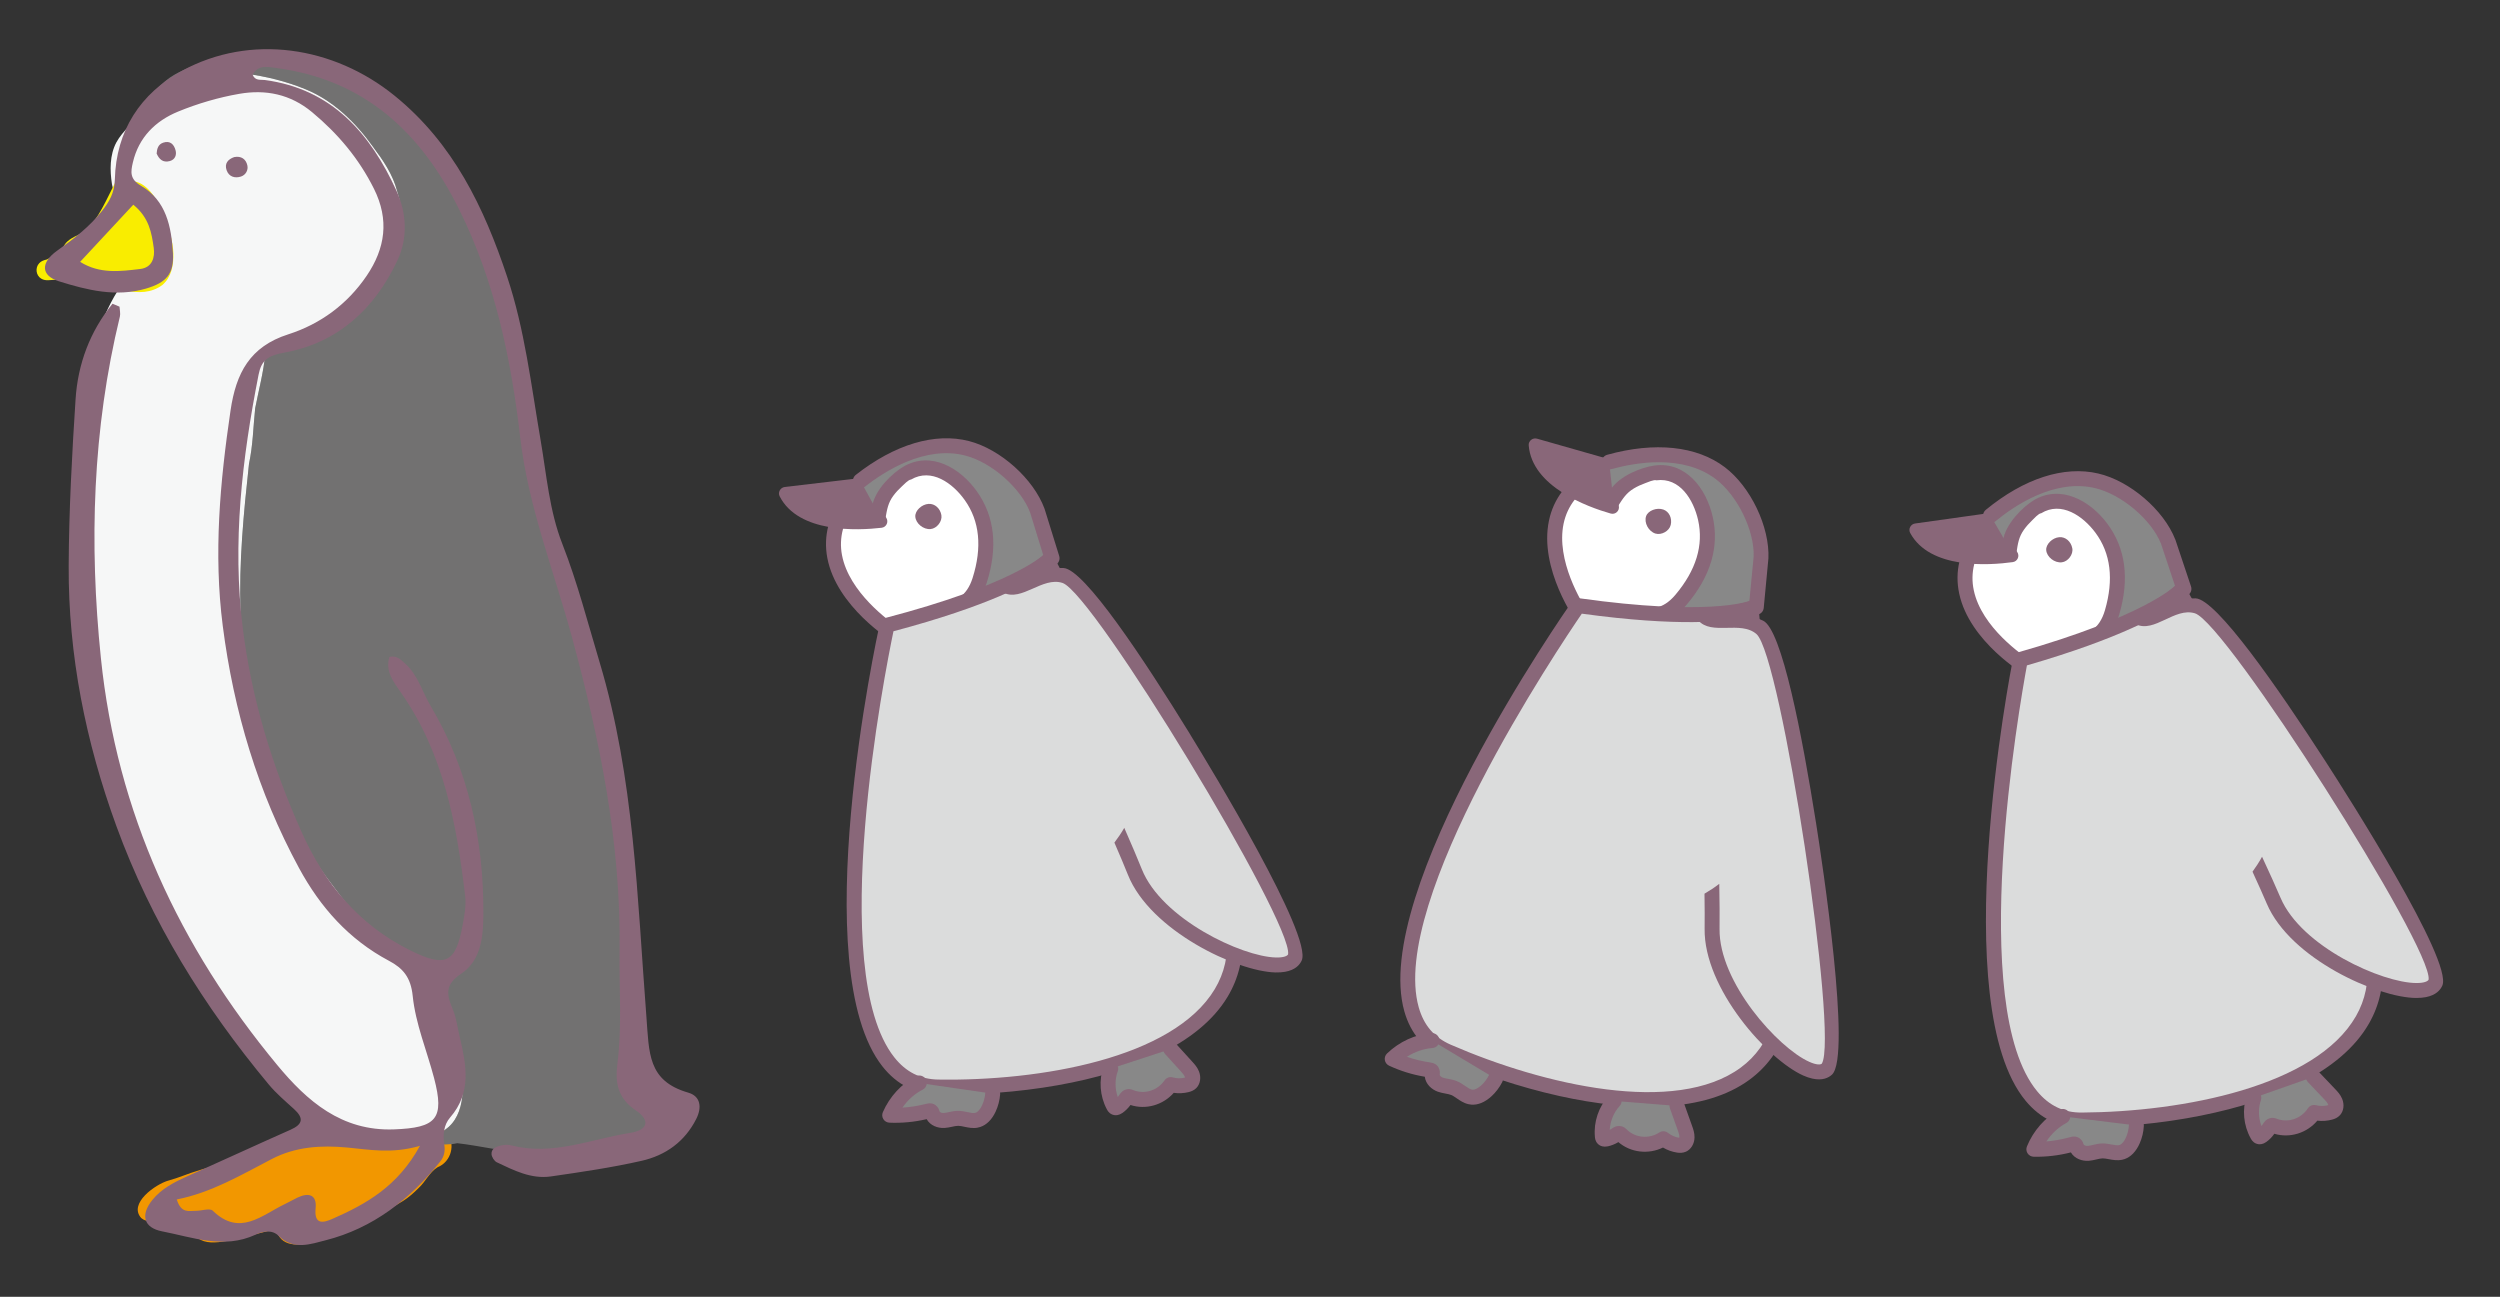
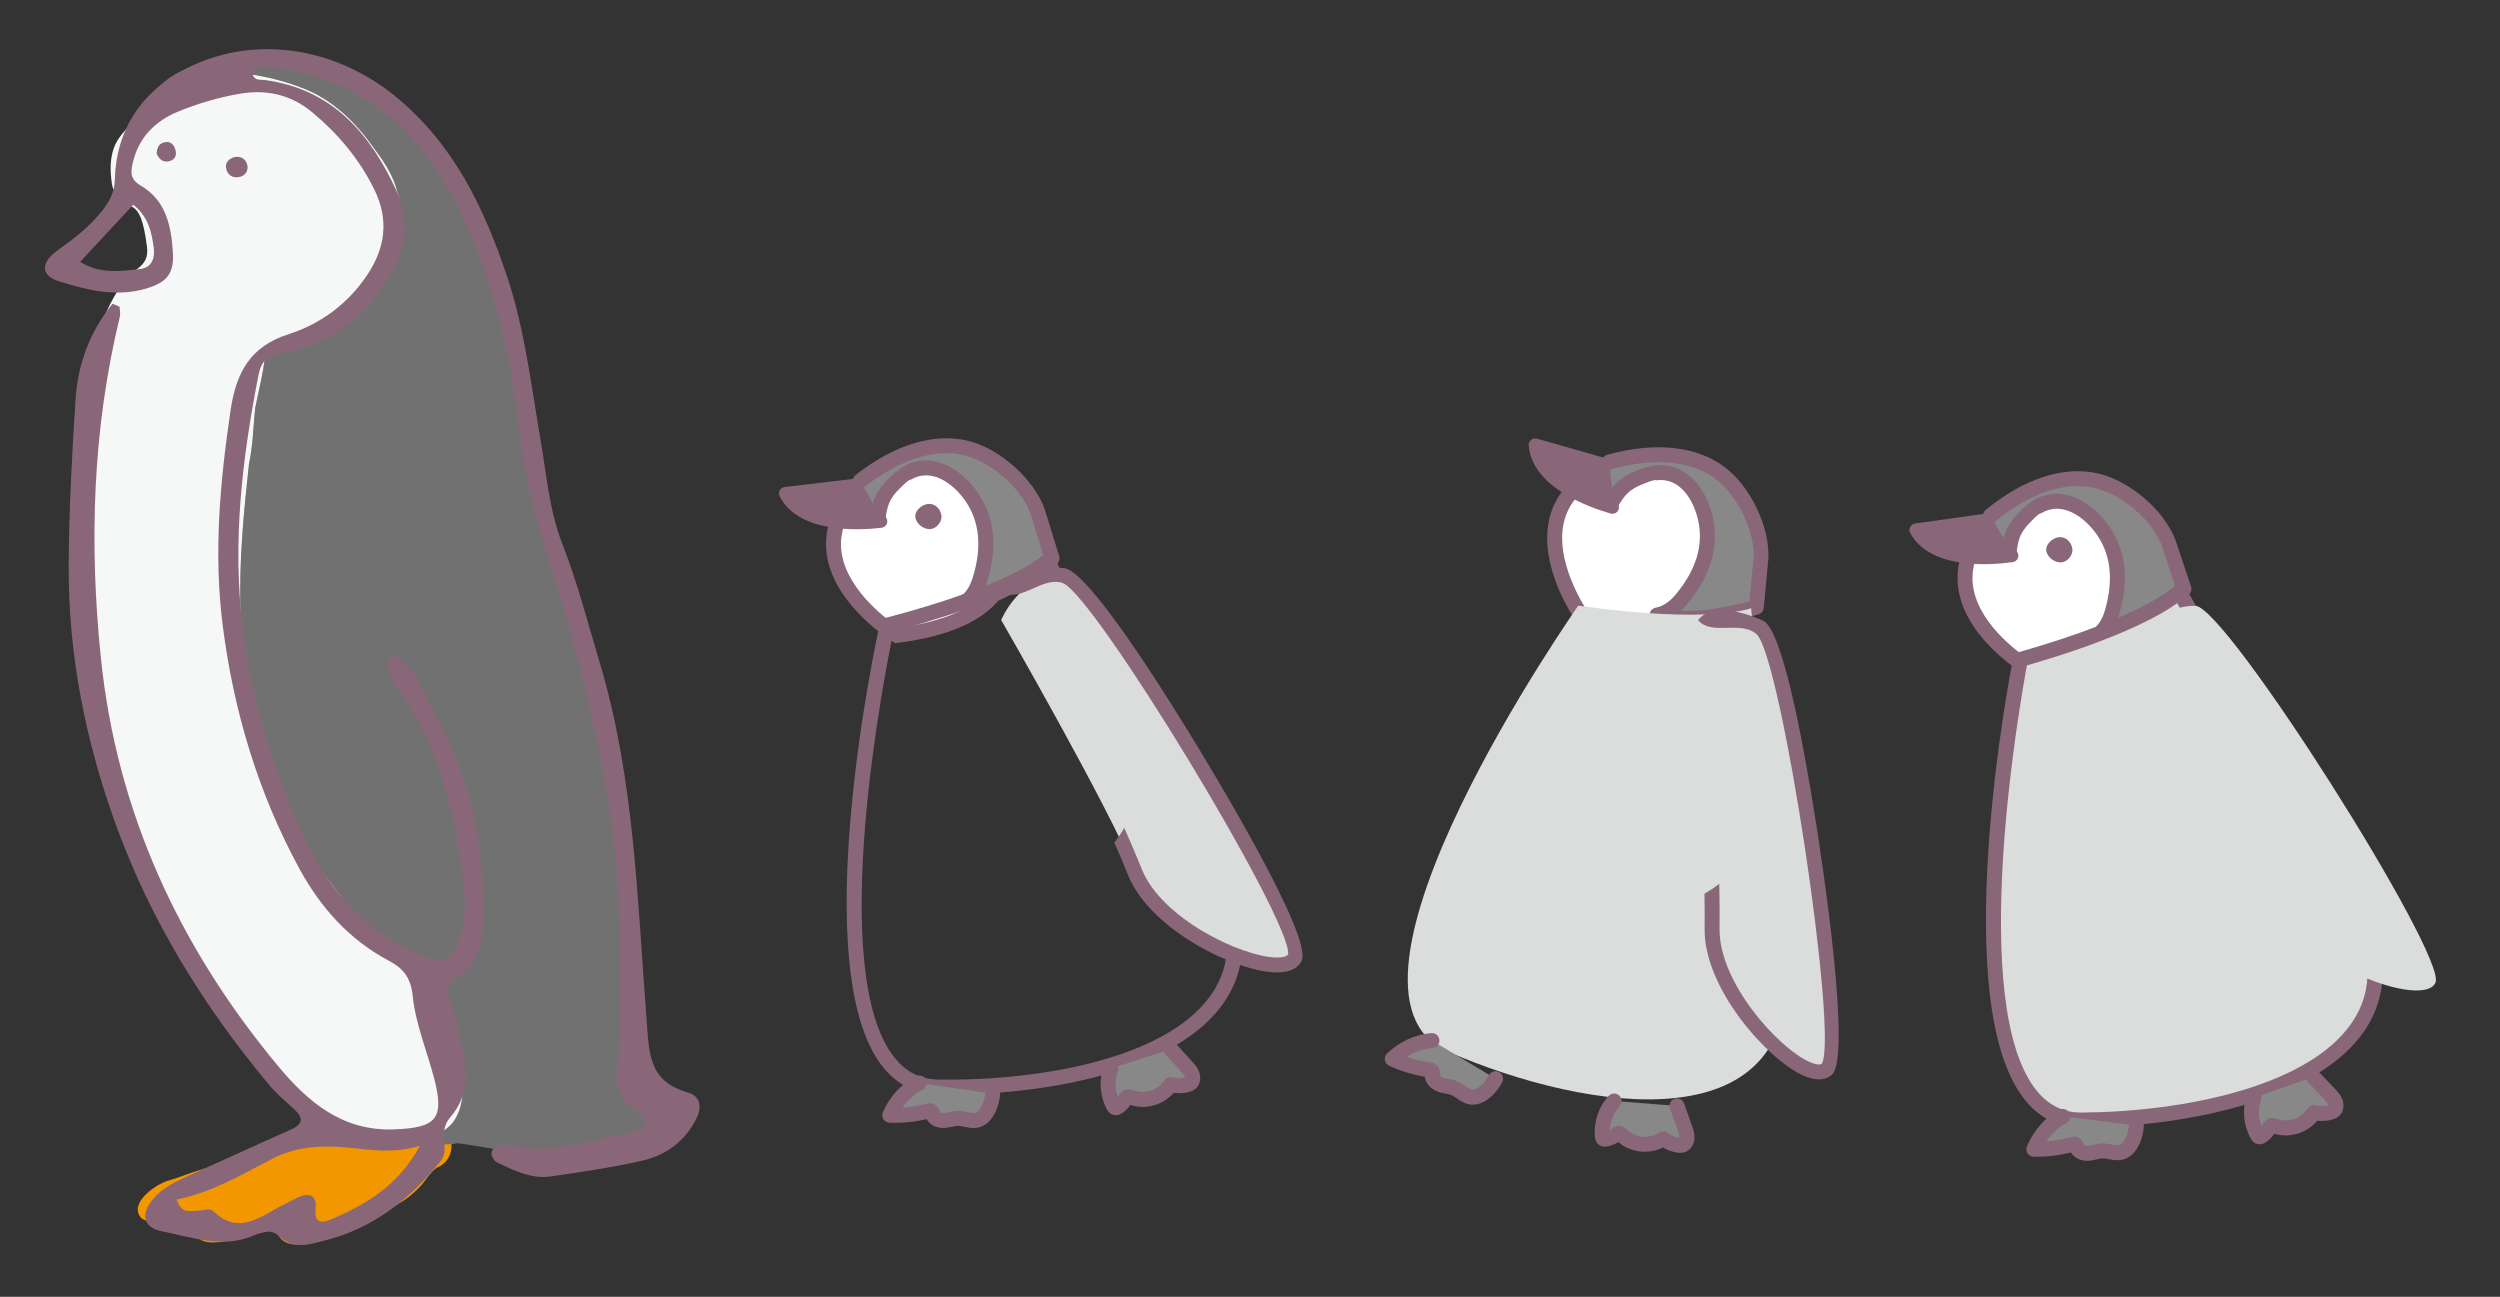
<svg xmlns="http://www.w3.org/2000/svg" id="_レイヤー_1" viewBox="0 0 122.146 63.361">
  <rect x="0" y="0" width="122.146" height="63.361" fill="#333333" stroke="none" />
  <defs>
    <style>.cls-1{fill:#f6f7f7;}.cls-2{fill:#f9ed00;}.cls-3{fill:#f29700;}.cls-4{fill:#fff;}.cls-5{fill:#dbdcdc;}.cls-6{fill:#727171;}.cls-7{fill:#888;}.cls-8{fill:#896779;}</style>
  </defs>
  <g>
    <path class="cls-4" d="M43.637,30.852s-4.812-2.875-2.119-6.457c2.693-3.582,6.063-1.23,6.063-1.23,0,0,5.304,6.496-3.945,7.687Z" />
    <path class="cls-8" d="M44.643,31.291c-.249,.044-.506,.084-.774,.117l-.127,.017-.11-.067c-.112-.069-2.76-1.719-3.21-4.095-.203-1.068,.068-2.107,.805-3.088,2.87-3.819,6.527-1.334,6.564-1.309l.074,.068c.1,.122,2.444,3.02,1.46,5.497-.574,1.449-2.149,2.409-4.682,2.86Zm-.734-.625c2.63-.358,4.219-1.2,4.736-2.503,.77-1.936-1.048-4.382-1.314-4.725-.393-.253-3.205-1.904-5.52,1.177-.608,.808-.834,1.653-.672,2.509,.343,1.813,2.293,3.222,2.77,3.543Z" />
    <path class="cls-8" d="M43.073,25.786c-1.172,.137-4.055,.271-4.98-1.536-.1-.195,.033-.431,.251-.457l3.48-.41c.119-.014,.236,.04,.302,.14l1.174,1.772c.131,.198,.009,.464-.226,.491Z" />
    <g>
      <path class="cls-7" d="M43.138,25.492c-.619-.728,.459-1.949,1.187-2.376,1.184-.694,2.416,.13,3.112,1.111,.881,1.241,.88,2.705,.43,4.125-.146,.461-.393,.882-.793,1.141,1.579-.251,3.084-1.252,4.328-2.216,0,0-.711-2.295-.711-2.296-.507-1.384-2.036-2.716-3.438-3.077-1.825-.47-3.735,.422-5.216,1.586" />
      <path class="cls-8" d="M51.034,24.856c-.533-1.458-2.154-2.91-3.69-3.306-1.663-.429-3.63,.159-5.533,1.653-.158,.125-.186,.354-.062,.513s.355,.185,.513,.062c.996-.783,2.957-2.02,4.9-1.52,1.305,.336,2.734,1.614,3.169,2.787q.004,.022,.647,2.097c-.831,.63-1.838,1.315-2.914,1.71,.057-.122,.107-.252,.15-.39,.548-1.73,.386-3.226-.48-4.448-.829-1.167-2.263-1.995-3.595-1.214-.516,.303-1.388,1.1-1.532,1.953-.042,.25-.017,.509,.096,.738,.035,.071,.123,.267,.215,.258,.046-.004,.222-.269,.274-.313,.019-.016,.038-.031,.051-.052,.012-.021,.017-.045,.021-.069,.074-.42,.125-.747,.383-1.095,.121-.163,.259-.313,.409-.449,.087-.079,.33-.341,.454-.341,.998-.583,2.04,.177,2.629,1.007,.727,1.024,.855,2.303,.38,3.803-.14,.442-.357,.759-.643,.944-.145,.094-.205,.276-.143,.437,.062,.161,.228,.257,.399,.231,.033-.005,.066-.011,.099-.017,1.679-.299,3.227-1.367,4.395-2.27,.12-.094,.17-.252,.125-.398l-.717-2.312Z" />
    </g>
    <g>
-       <path class="cls-5" d="M43.343,30.549s-4.938,22.449,2.499,22.564c7.438,.115,17.958-2.437,13.371-10.779s-8.027-14.92-8.027-14.92c0,0-1.479,1.474-7.843,3.136Z" />
      <path class="cls-8" d="M51.697,53.02c-1.974,.351-4.022,.486-5.86,.457-1.099-.017-2.012-.476-2.716-1.366-3.788-4.786-.287-20.956-.136-21.642l.048-.219,.216-.056c6.129-1.6,7.666-3.029,7.68-3.044l.352-.338,.228,.43c.035,.066,3.492,6.671,8.024,14.914,1.389,2.526,1.538,4.731,.441,6.552-1.411,2.345-4.724,3.679-8.278,4.311Zm-8.044-22.176c-.409,1.963-3.307,16.583,.041,20.815,.568,.719,1.273,1.074,2.153,1.087,4.959,.078,11.466-1.032,13.502-4.414,.952-1.582,.799-3.542-.456-5.824-3.912-7.116-7.024-13.012-7.829-14.542-.752,.519-2.774,1.648-7.411,2.877Z" />
    </g>
    <g>
      <path class="cls-5" d="M51.946,28.118c1.506,.061,11.915,17.358,11.322,18.66s-6.563-1.033-7.817-4.174c-1.255-3.142-6.536-12.312-6.536-12.312,0,0,.934-2.259,3.031-2.174Z" />
      <path class="cls-8" d="M58.154,35.887c-2.269-3.688-5.185-8.093-6.194-8.134-.891-.036-2.67,.116-2.94,1.202,.9,.458,1.913-.797,2.894-.473,1.515,.501,11.264,16.583,11.02,18.145-.034,.077-.212,.165-.599,.154-1.667-.04-5.579-1.888-6.547-4.312-.202-.506-.502-1.21-.858-2.022-.143,.252-.307,.49-.482,.722,.27,.623,.498,1.162,.661,1.572,1.089,2.729,5.327,4.727,7.208,4.771,.18,.004,.337-.008,.473-.032,.49-.087,.71-.333,.809-.55,.545-1.197-4.442-9.409-5.447-11.042Z" />
    </g>
    <g>
      <path class="cls-7" d="M44.917,52.914c-.626,.316-1.149,.884-1.447,1.573,.624,.027,1.253-.039,1.864-.197,.063-.016,.14-.03,.183,.023,.023,.028,.03,.067,.04,.102,.073,.242,.337,.342,.567,.33s.456-.103,.686-.104c.328-.001,.658,.18,.974,.074,.237-.079,.414-.307,.529-.552,.106-.226,.171-.474,.19-.727" />
      <path class="cls-8" d="M47.761,55.097c-.235,.042-.458-.006-.642-.045-.112-.024-.218-.046-.307-.046-.086,0-.187,.023-.293,.045-.126,.027-.25,.052-.375,.059-.323,.017-.692-.112-.869-.43-.61,.142-1.217,.198-1.822,.172-.12-.006-.23-.069-.293-.171-.064-.102-.073-.229-.026-.339,.33-.762,.92-1.402,1.618-1.754,.183-.093,.4-.018,.49,.161,.091,.18,.019,.4-.161,.49-.384,.194-.728,.501-.99,.878,.386-.024,.77-.086,1.151-.182,.301-.085,.464,.036,.554,.141,.068,.083,.092,.168,.105,.214,.018,.061,.112,.094,.203,.089,.088-.005,.174-.026,.261-.044,.13-.029,.281-.061,.444-.061,.167,0,.322,.033,.46,.062,.161,.034,.304,.064,.398,.031,.108-.035,.225-.17,.314-.36,.087-.184,.141-.392,.156-.598,.015-.201,.188-.351,.392-.337,.201,.015,.352,.19,.337,.392-.022,.294-.099,.589-.223,.854-.182,.385-.439,.642-.745,.743-.047,.016-.092,.027-.138,.035Z" />
    </g>
    <g>
      <path class="cls-7" d="M54.269,52.214c-.21,.572-.161,1.261,.13,1.81,.019,.036,.041,.073,.076,.09,.05,.024,.106-.004,.151-.035,.138-.095,.259-.219,.355-.364,.036-.055,.075-.118,.136-.132,.046-.011,.094,.01,.139,.027,.693,.273,1.513,.012,1.943-.618,.26,.073,.533,.077,.79,.011,.075-.019,.151-.045,.205-.104,.095-.101,.099-.276,.046-.415s-.153-.25-.25-.357c-.264-.291-.528-.581-.793-.872" />
      <path class="cls-8" d="M54.595,54.481c-.116,.021-.211-.006-.281-.039-.145-.068-.214-.201-.24-.252-.34-.641-.396-1.428-.148-2.102,.069-.19,.28-.286,.469-.217,.19,.07,.287,.279,.217,.469-.144,.392-.141,.853,0,1.259,.023-.027,.044-.056,.064-.086,.059-.089,.158-.24,.357-.287,.166-.043,.28,.013,.346,.038,.55,.217,1.182,.012,1.518-.479,.088-.129,.249-.187,.4-.146,.2,.055,.408,.061,.602,.009-.03-.111-.109-.199-.179-.275l-.793-.872c-.136-.149-.125-.38,.024-.516,.147-.136,.38-.127,.516,.024l.793,.872c.102,.112,.241,.264,.321,.47,.112,.289,.064,.602-.12,.798-.121,.129-.268,.178-.381,.208-.237,.059-.487,.073-.733,.038-.524,.597-1.364,.838-2.113,.594-.124,.166-.253,.289-.399,.391-.087,.058-.167,.089-.238,.102Z" />
    </g>
    <path class="cls-8" d="M45.995,25.175c.05,.298-.221,.644-.527,.674-.351,.034-.73-.275-.748-.612-.016-.287,.312-.598,.651-.618,.302-.018,.568,.218,.625,.556Z" />
  </g>
  <g>
    <path class="cls-4" d="M77.268,29.984s-3.335-4.505,.529-6.775,6.07,1.198,6.07,1.198c0,0,2.397,8.037-6.598,5.578Z" />
    <path class="cls-8" d="M78.027,30.776c-.247-.055-.499-.118-.76-.189l-.124-.033-.075-.104c-.077-.107-1.886-2.648-1.388-5.015,.224-1.064,.873-1.919,1.931-2.54,4.119-2.421,6.538,1.28,6.562,1.317l.042,.091c.045,.151,1.094,3.728-.767,5.636-1.087,1.116-2.91,1.397-5.422,.838Zm-.438-.859c2.565,.682,4.356,.515,5.335-.489,1.456-1.49,.719-4.448,.605-4.867-.265-.385-2.226-2.991-5.548-1.038-.872,.512-1.406,1.205-1.585,2.057-.381,1.805,.877,3.856,1.194,4.336Z" />
    <path class="cls-8" d="M78.696,25.091c-1.135-.325-3.847-1.31-4.006-3.333-.017-.218,.197-.385,.407-.325l3.37,.96c.115,.033,.202,.128,.225,.245l.402,2.087c.045,.233-.17,.431-.398,.366Z" />
    <g>
      <path class="cls-7" d="M78.869,24.844c-.291-.91,1.173-1.622,2.009-1.736,1.36-.186,2.18,1.05,2.445,2.223,.336,1.484-.229,2.836-1.19,3.973-.312,.37-.702,.663-1.171,.748,1.554,.376,3.328,.031,4.848-.38,0,0,.227-2.392,.227-2.393,.065-1.472-.835-3.29-1.99-4.163-1.504-1.135-3.61-1.047-5.425-.542" />
      <path class="cls-8" d="M86.402,27.294c.069-1.551-.869-3.515-2.135-4.471-1.37-1.036-3.412-1.25-5.743-.603-.194,.054-.308,.255-.254,.45s.256,.307,.45,.254c1.221-.339,3.507-.727,5.107,.482,1.075,.812,1.902,2.541,1.853,3.792q-.005,.022-.21,2.184c-1.009,.262-2.202,.506-3.347,.458,.099-.09,.195-.191,.289-.302,1.172-1.386,1.598-2.829,1.268-4.29-.317-1.396-1.321-2.712-2.852-2.503-.592,.081-1.704,.482-2.165,1.213-.135,.214-.211,.464-.195,.718,.005,.079,.011,.294,.099,.321,.044,.014,.308-.163,.373-.184,.023-.007,.047-.014,.067-.029,.019-.014,.033-.035,.046-.056,.23-.359,.402-.641,.774-.863,.174-.104,.36-.189,.55-.257,.111-.04,.436-.188,.55-.141,1.145-.155,1.814,.948,2.039,1.941,.277,1.225-.097,2.455-1.112,3.657-.299,.354-.622,.563-.957,.624-.17,.031-.295,.176-.3,.348-.005,.173,.112,.325,.28,.366,.033,.008,.065,.015,.098,.023,1.665,.37,3.505-.02,4.93-.405,.147-.04,.254-.167,.268-.319l.228-2.41Z" />
    </g>
    <g>
      <path class="cls-5" d="M77.112,29.59s-13.195,18.821-6.374,21.789c6.821,2.968,17.514,4.659,16.489-4.805s-1.669-16.86-1.669-16.86c0,0-1.932,.792-8.446-.123Z" />
-       <path class="cls-8" d="M76.179,53.547c-1.957-.435-3.899-1.098-5.585-1.832-1.008-.438-1.674-1.214-1.981-2.305-1.655-5.875,7.797-19.453,8.201-20.029l.129-.183,.221,.032c6.273,.881,8.241,.153,8.26,.145l.454-.177,.045,.484c.007,.074,.657,7.501,1.669,16.853,.31,2.866-.401,4.958-2.113,6.217-2.205,1.622-5.775,1.578-9.299,.795Zm1.106-23.564c-1.133,1.655-9.432,14.034-7.969,19.229,.248,.882,.762,1.481,1.569,1.832,4.547,1.98,10.98,3.459,14.161,1.12,1.488-1.094,2.1-2.962,1.82-5.551-.873-8.073-1.477-14.713-1.632-16.434-.894,.189-3.194,.454-7.948-.196Z" />
    </g>
    <g>
      <path class="cls-5" d="M85.989,30.656c1.366,.636,4.32,20.606,3.272,21.58-1.049,.974-5.661-3.478-5.61-6.861,.051-3.383-1.296-13.879-1.296-13.879,0,0,1.732-1.726,3.634-.84Z" />
      <path class="cls-8" d="M88.73,40.216c-.676-4.277-1.673-9.465-2.588-9.891-.809-.376-2.509-.92-3.176-.022,.655,.769,2.072,0,2.853,.677,1.206,1.045,4.017,19.64,3.192,20.988-.061,.058-.259,.07-.612-.089-1.524-.678-4.423-3.889-4.384-6.499,.008-.545,.002-1.31-.014-2.197-.229,.177-.472,.334-.722,.481,.01,.679,.012,1.264,.006,1.706-.045,2.938,3.099,6.413,4.817,7.177,.165,.073,.314,.123,.449,.152,.485,.108,.784-.034,.958-.196,.964-.895-.48-10.393-.779-12.288Z" />
    </g>
    <g>
      <path class="cls-7" d="M69.962,50.84c-.7,.05-1.401,.374-1.941,.895,.566,.265,1.172,.446,1.796,.535,.065,.009,.14,.026,.16,.091,.011,.034,.002,.073-.002,.11-.026,.251,.179,.446,.396,.523s.46,.08,.673,.168c.304,.125,.538,.419,.87,.443,.249,.018,.5-.124,.7-.306,.185-.168,.34-.372,.455-.598" />
      <path class="cls-8" d="M71.747,53.949c-.233-.052-.42-.181-.575-.288-.094-.065-.183-.126-.265-.161-.08-.032-.181-.05-.287-.071-.126-.023-.251-.049-.369-.09-.305-.109-.595-.37-.637-.731-.617-.104-1.199-.286-1.748-.542-.108-.051-.185-.152-.205-.271-.02-.119,.02-.24,.107-.323,.598-.577,1.388-.94,2.168-.996,.204-.015,.377,.137,.391,.338,.015,.201-.136,.376-.338,.391-.43,.032-.864,.183-1.251,.429,.366,.127,.744,.217,1.132,.275,.31,.038,.415,.211,.457,.344,.031,.103,.021,.19,.015,.238-.007,.063,.067,.13,.153,.16,.083,.03,.17,.043,.258,.06,.131,.023,.283,.052,.434,.115,.154,.063,.285,.154,.401,.234,.136,.094,.256,.176,.355,.181,.113,.009,.273-.07,.429-.212,.151-.137,.28-.307,.374-.492,.091-.179,.309-.251,.491-.16,.18,.091,.252,.311,.16,.491-.133,.263-.318,.506-.535,.703-.316,.286-.652,.424-.973,.4-.049-.004-.095-.011-.141-.021Z" />
    </g>
    <g>
      <path class="cls-7" d="M78.863,53.792c-.414,.447-.634,1.102-.576,1.72,.004,.041,.01,.084,.035,.112,.037,.042,.099,.037,.153,.025,.164-.035,.324-.103,.468-.2,.055-.037,.115-.08,.176-.069,.047,.008,.083,.045,.118,.079,.534,.519,1.392,.593,2.031,.177,.212,.167,.463,.276,.725,.315,.076,.011,.157,.016,.229-.017,.127-.057,.198-.217,.202-.366s-.045-.289-.094-.425c-.132-.37-.264-.74-.396-1.11" />
      <path class="cls-8" d="M78.292,56.01c-.115-.026-.193-.087-.244-.144-.108-.119-.12-.268-.124-.324-.067-.723,.184-1.471,.672-1.997,.137-.149,.369-.156,.516-.02,.148,.138,.157,.368,.02,.516-.284,.306-.458,.733-.484,1.162,.031-.016,.062-.035,.092-.055,.089-.06,.238-.16,.44-.127,.169,.024,.253,.12,.305,.169,.424,.412,1.086,.466,1.585,.141,.131-.085,.302-.077,.425,.019,.163,.128,.353,.213,.553,.24,.015-.114-.024-.225-.06-.323l-.396-1.11c-.068-.19,.031-.399,.221-.467,.189-.069,.399,.029,.467,.221l.396,1.11c.051,.142,.121,.337,.115,.557-.007,.31-.172,.581-.418,.691-.162,.072-.316,.061-.432,.045-.241-.036-.478-.12-.691-.247-.714,.349-1.581,.248-2.179-.265-.178,.105-.345,.17-.519,.207-.102,.02-.188,.018-.259,.002Z" />
    </g>
-     <path class="cls-8" d="M81.628,25.65c-.069,.294-.452,.51-.746,.419-.338-.104-.568-.535-.455-.853,.096-.27,.518-.432,.839-.321,.286,.099,.44,.42,.363,.754Z" />
  </g>
  <g>
    <path class="cls-4" d="M99.017,32.517s-4.874-2.768-2.261-6.409c2.613-3.641,6.035-1.363,6.035-1.363,0,0,5.446,6.378-3.774,7.772Z" />
    <path class="cls-8" d="M100.032,32.934c-.248,.05-.504,.095-.771,.134l-.127,.02-.111-.065c-.114-.067-2.797-1.658-3.3-4.024-.227-1.064,.022-2.108,.737-3.105,2.785-3.881,6.496-1.478,6.534-1.453l.075,.066c.103,.12,2.51,2.965,1.581,5.464-.542,1.461-2.095,2.456-4.617,2.962Zm-.748-.608c2.622-.416,4.191-1.293,4.68-2.607,.727-1.952-1.144-4.358-1.418-4.695-.398-.245-3.246-1.833-5.493,1.298-.59,.821-.798,1.671-.616,2.523,.383,1.805,2.363,3.171,2.848,3.481Z" />
    <path class="cls-8" d="M98.341,27.464c-1.169,.162-4.048,.36-5.013-1.425-.104-.192,.024-.432,.24-.462l3.47-.487c.119-.017,.237,.035,.305,.133l1.213,1.745c.135,.195,.019,.463-.216,.496Z" />
    <g>
      <path class="cls-7" d="M98.4,27.169c-.635-.714,.416-1.958,1.134-2.401,1.168-.72,2.418,.077,3.136,1.042,.908,1.221,.939,2.685,.521,4.114-.136,.464-.374,.891-.768,1.158,1.573-.286,3.055-1.32,4.278-2.311,0,0-.761-2.279-.762-2.279-.537-1.372-2.096-2.67-3.505-3-1.835-.429-3.724,.505-5.18,1.701" />
      <path class="cls-8" d="M106.28,26.358c-.565-1.446-2.218-2.862-3.762-3.223-1.672-.392-3.626,.239-5.495,1.775-.156,.128-.178,.358-.05,.514s.359,.177,.514,.05c.979-.805,2.912-2.085,4.865-1.628,1.312,.307,2.769,1.553,3.23,2.717q.005,.022,.693,2.082c-.817,.649-1.809,1.355-2.875,1.774,.054-.123,.101-.254,.142-.393,.51-1.742,.315-3.234-.578-4.436-.855-1.148-2.306-1.944-3.621-1.134-.509,.314-1.363,1.131-1.488,1.986-.037,.251-.005,.509,.112,.736,.036,.07,.129,.264,.221,.253,.046-.005,.216-.274,.267-.319,.018-.016,.038-.032,.05-.053,.012-.021,.016-.046,.019-.07,.064-.421,.108-.749,.359-1.103,.117-.165,.252-.318,.399-.458,.085-.081,.322-.349,.446-.351,.985-.605,2.043,.132,2.651,.949,.749,1.007,.905,2.284,.464,3.794-.131,.445-.34,.767-.622,.958-.143,.097-.198,.281-.134,.44,.066,.16,.234,.252,.404,.222,.033-.006,.066-.012,.099-.019,1.672-.336,3.197-1.438,4.344-2.367,.118-.096,.165-.256,.116-.4l-.768-2.296Z" />
    </g>
    <g>
      <path class="cls-5" d="M98.716,32.22s-4.442,22.552,2.996,22.503c7.438-.049,17.9-2.833,13.13-11.072-4.77-8.239-8.354-14.74-8.354-14.74,0,0-1.446,1.506-7.772,3.308Z" />
      <path class="cls-8" d="M107.564,54.502c-1.966,.395-4.01,.575-5.849,.587-1.099,.007-2.022-.432-2.745-1.305-3.892-4.701-.749-20.944-.613-21.634l.043-.22,.215-.061c6.092-1.735,7.597-3.198,7.611-3.212l.344-.346,.237,.425c.036,.065,3.638,6.592,8.351,14.733,1.445,2.495,1.642,4.695,.586,6.54-1.359,2.376-4.641,3.782-8.18,4.492Zm-8.532-21.993c-.365,1.972-2.94,16.652,.501,20.809,.584,.706,1.296,1.046,2.176,1.04,4.959-.031,11.44-1.285,13.401-4.711,.917-1.603,.72-3.558-.584-5.812-4.068-7.028-7.309-12.854-8.148-14.365-.74,.535-2.737,1.709-7.346,3.04Z" />
    </g>
    <g>
      <path class="cls-5" d="M107.263,29.6c1.507,.028,12.295,17.091,11.731,18.406-.564,1.315-6.584-.888-7.908-4.001-1.324-3.113-6.806-12.165-6.806-12.165,0,0,.884-2.279,2.982-2.24Z" />
-       <path class="cls-8" d="M113.641,37.23c-2.35-3.637-5.363-7.977-6.372-7.995-.892-.017-2.667,.174-2.912,1.266,.91,.438,1.895-.839,2.883-.536,1.526,.467,11.627,16.33,11.418,17.897-.032,.078-.208,.169-.595,.167-1.668-.003-5.619-1.764-6.641-4.167-.213-.502-.529-1.199-.902-2.003-.138,.255-.296,.497-.466,.732,.284,.617,.523,1.151,.696,1.557,1.149,2.704,5.43,4.608,7.311,4.611,.181,0,.337-.015,.472-.042,.488-.098,.703-.348,.797-.567,.519-1.209-4.648-9.308-5.689-10.92Z" />
+       <path class="cls-8" d="M113.641,37.23Z" />
    </g>
    <g>
      <path class="cls-7" d="M100.783,54.545c-.619,.329-1.13,.909-1.412,1.605,.625,.014,1.252-.067,1.859-.238,.063-.018,.139-.033,.183,.019,.023,.027,.031,.066,.043,.101,.078,.24,.344,.335,.574,.318s.453-.113,.684-.119c.328-.008,.661,.165,.975,.053,.235-.084,.407-.316,.516-.563,.101-.228,.16-.478,.174-.731" />
      <path class="cls-8" d="M103.675,56.665c-.234,.047-.458,.005-.643-.03-.113-.021-.219-.041-.308-.039-.086,.003-.186,.027-.292,.051-.125,.03-.249,.057-.374,.067-.323,.024-.694-.097-.878-.41-.606,.155-1.212,.224-1.818,.212-.12-.003-.231-.064-.297-.164-.066-.101-.078-.227-.033-.338,.313-.769,.888-1.422,1.579-1.789,.181-.097,.4-.027,.494,.151,.095,.178,.028,.399-.151,.494-.38,.203-.716,.517-.97,.899,.386-.032,.768-.103,1.147-.207,.299-.091,.465,.025,.557,.129,.07,.081,.096,.166,.11,.211,.019,.06,.114,.091,.205,.085,.088-.007,.173-.03,.26-.049,.13-.032,.28-.067,.443-.071,.167-.004,.323,.025,.462,.051,.162,.031,.306,.057,.398,.022,.107-.037,.221-.175,.306-.367,.083-.186,.132-.395,.143-.601,.011-.201,.181-.355,.384-.346,.202,.01,.356,.183,.346,.384-.015,.295-.086,.591-.205,.859-.173,.389-.425,.651-.728,.76-.046,.017-.092,.029-.137,.038Z" />
    </g>
    <g>
      <path class="cls-7" d="M110.117,53.639c-.198,.576-.133,1.264,.17,1.806,.02,.036,.043,.073,.078,.088,.051,.023,.106-.007,.15-.039,.136-.098,.254-.225,.347-.372,.035-.056,.072-.119,.133-.135,.046-.012,.094,.008,.14,.024,.698,.258,1.513-.021,1.929-.661,.261,.067,.535,.065,.79-.006,.074-.021,.15-.049,.203-.108,.093-.103,.093-.279,.037-.416s-.159-.246-.258-.351c-.271-.285-.541-.57-.812-.854" />
      <path class="cls-8" d="M110.493,55.898c-.115,.023-.211-.001-.282-.033-.147-.065-.218-.196-.245-.246-.354-.633-.427-1.419-.194-2.098,.065-.191,.274-.292,.464-.227,.191,.066,.293,.273,.227,.464-.135,.395-.122,.856,.028,1.259,.022-.028,.042-.057,.062-.087,.057-.091,.153-.243,.351-.295,.165-.047,.28,.007,.347,.031,.554,.205,1.182-.014,1.507-.513,.085-.131,.245-.193,.397-.155,.201,.051,.409,.052,.602-.004-.032-.111-.114-.196-.185-.271l-.812-.854c-.139-.146-.133-.377,.013-.516,.144-.14,.377-.135,.516,.013l.812,.854c.104,.109,.247,.259,.331,.463,.119,.286,.078,.601-.102,.801-.118,.131-.264,.184-.377,.216-.235,.065-.485,.084-.732,.054-.511,.608-1.345,.867-2.1,.64-.121,.168-.246,.295-.391,.399-.085,.06-.165,.093-.236,.107Z" />
    </g>
    <path class="cls-8" d="M101.249,26.789c.057,.297-.207,.649-.512,.685-.351,.042-.736-.259-.762-.595-.022-.286,.299-.605,.637-.633,.302-.025,.573,.206,.637,.542Z" />
  </g>
  <g>
    <path class="cls-3" d="M8.221,57.684c.505-.135,.978-.353,1.479-.496,.608-.209,1.25-.292,1.858-.503,.953-.397,1.831-.962,2.806-1.307,.786-.381,1.412,.031,2.194,.182,.587,.073,1.181,.003,1.77-.024,.585-.005,1.175,.04,1.753-.069t.001-.002c.352-.616,1.288-.689,1.731-.134,.477,.546,.234,1.437-.434,1.699-.39,.24-.587,.702-.92,1.01-.234,.234-.471,.448-.75,.627-.699,.446-1.486,.718-2.231,1.077-.701,.328-1.407,.646-2.149,.868-.674,.306-1.686,.334-1.828-.585-.622,.19-1.258,.33-1.893,.469-.892,.259-2.315,.527-2.2-.863-.555,.029-1.018,.03-1.592,.028-.312,.012-.657,.071-.915-.149-.644-.707,.694-1.648,1.32-1.829Z" />
    <g>
      <path class="cls-6" d="M6.479,5.795c.38-.61,.882-1.142,1.393-1.643,.538-.558,1.201-.769,1.913-1.069,.462-.192,.951-.277,1.443-.362,.293-.051,.588-.101,.875-.175,1.63-.22,3.255,.391,4.731,1.023,2.826,1.364,5.516,4.959,6.918,7.726,.689,1.599,1.332,3.367,1.695,5.107,.488,2.247,.613,4.501,.892,6.789,.215,2.381,1.228,4.575,1.872,6.854,.437,1.464,.842,2.941,1.178,4.431,.186,.995,.327,1.998,.533,2.989,.322,1.866,.755,3.715,1.027,5.588,.159,1.564,.303,3.14,.341,4.713,0,1.013-.019,2.026-.182,3.028-.068,.709-.155,1.428-.361,2.11,.255,.387,.697,.578,1.107,.785,.257,.121,.56,.132,.781,.323,.367,.321,.242,.92-.119,1.192-.566,.412-1.256,.513-1.944,.614-.362,.053-.723,.106-1.066,.204-.109,.022-.218,.044-.328,.063-1.123,.195-2.276,.195-3.413,.211-1.157-.004-2.283-.315-3.424-.441-.364,.084-.735,.06-1.104,.054-.025-.065-.051-.13-.077-.194-.009-.025-.019-.05-.027-.077,.132-.089,.254-.191,.366-.306,1.273-.584,1.216-2.313,.983-3.53-.147-1.209-.438-2.383-.909-3.507-.262-.952-.802-1.341-1.706-1.631-.365-.233-.757-.415-1.135-.625-.542-.355-.977-.849-1.387-1.344-.986-1.322-1.908-2.42-2.693-3.827-.751-1.261-1.466-2.544-1.891-3.958-.314-.94-.471-1.92-.62-2.897-.214-1.367-.388-2.749-.386-4.134-.086-2.412,.152-4.819,.411-7.213,.197-.942,.205-1.785,.303-2.723,.17-.881,.407-1.75,.492-2.646,1.307-.214,2.635-.53,3.699-1.362,.638-.509,1.209-1.103,1.755-1.706,1.084-1.349,1.542-3.236,.989-4.897-.21-.809-.682-1.501-1.177-2.161-.837-1.176-1.94-2.256-3.291-2.81-.95-.391-1.938-.632-2.957-.768-.28-.034-.551,.003-.825,.06-.88,.175-1.771,.341-2.567,.775-.723,.352-1.355,.851-1.921,1.388-.124,.118-.251,.239-.374,.365,.057-.132,.119-.262,.187-.388Z" />
      <path class="cls-6" d="M18.807,46.69s-.008-.003-.011-.005c-.011-.005-.022-.01-.033-.014,.013,.006,.026,.011,.039,.017,.001,0,.003,.001,.005,.002Z" />
      <path class="cls-6" d="M11.582,32.642c.002,.013,.004,.027,.006,.04h0c-.003-.015-.005-.031-.007-.048v.008Z" />
-       <path class="cls-6" d="M10.429,15.154c-.001-.008-.002-.015-.003-.023,.003,.005,.005,.01,.007,.015,0,.002-.003,.005-.004,.008Z" />
    </g>
    <path class="cls-1" d="M4.231,19.089c.156-1.694,.606-3.404,1.506-4.861,.219-.408,.506-.766,.89-1.031,.444-.306,.633-.615,.549-1.17-.345-2.7-.905-1.448-1.533-2.635-.009-.028-.017-.055-.023-.083-.105-.028-.133-.236-.15-.315-.104-.674-.113-1.419,.214-2.035,.156-.287,.375-.54,.607-.776,.123-.125,.25-.246,.374-.365,.566-.537,1.198-1.036,1.921-1.388,.796-.434,1.688-.6,2.567-.775,.274-.056,.545-.093,.825-.06,1.019,.135,2.007,.377,2.957,.768,1.351,.554,2.455,1.633,3.291,2.81,.495,.66,.968,1.352,1.177,2.161,.553,1.661,.095,3.548-.989,4.897-.546,.603-1.117,1.197-1.755,1.706-1.064,.831-2.391,1.147-3.699,1.362-.085,.896-.321,1.765-.492,2.646-.098,.938-.105,1.781-.303,2.723-.259,2.394-.497,4.801-.411,7.213-.002,1.386,.172,2.768,.386,4.134,.148,.977,.306,1.957,.62,2.897,.424,1.414,1.14,2.697,1.891,3.958,.784,1.406,1.707,2.505,2.693,3.827,.41,.496,.844,.989,1.387,1.344,.378,.21,.77,.392,1.135,.625,.904,.29,1.443,.679,1.706,1.631,.471,1.123,.762,2.298,.909,3.507,.233,1.217,.29,2.945-.983,3.53-.083,.038-.173,.072-.269,.1-.734,.21-1.5,.256-2.252,.126-.863-.05-1.704-.217-2.502-.563-.614-.276-1.138-.692-1.604-1.172-.52-.485-1.038-.97-1.528-1.487-.555-.56-.953-1.244-1.402-1.888-.072-.104-.144-.208-.215-.312-.233,.028-.477-.058-.636-.247-.541-.64-1.058-1.3-1.551-1.978-1.162-1.702-2.147-3.539-2.919-5.45-.304-.757-.528-1.553-.77-2.334-.533-1.735-1.22-3.435-1.493-5.239-.986-5.215-.649-10.522-.129-15.799Z" />
-     <path class="cls-2" d="M1.913,12.864c.096-.113,.235-.153,.373-.185,.243-.142,.492-.272,.746-.395,.078-.58,.712-.757,1.169-.979,.632-.678,.998-1.543,1.409-2.352,0,.001,0,.003,0,.004,.053-.059,.127-.099,.213-.102,.093-.003,.169,.029,.228,.083,1.439-.624,2.402,2.408,2.421,3.455,.009,.559-.092,1.154-.543,1.535-1.081,.792-2.504-.003-3.665-.201-.517-.073-1.043-.082-1.565-.059-.236,.007-.48,.076-.691-.058-.256-.158-.295-.531-.095-.746Z" />
    <g>
      <path class="cls-8" d="M5.839,14.982c.008,.163,.055,.335,.018,.487-1.339,5.507-1.505,11.083-.927,16.69,.776,7.528,3.828,14.104,8.622,19.885,1.448,1.746,3.133,3.23,5.694,3.136,2.077-.076,2.487-.512,1.962-2.509-.352-1.339-.906-2.653-1.044-4.012-.093-.917-.481-1.355-1.16-1.716-1.957-1.04-3.355-2.614-4.397-4.538-2.006-3.704-3.19-7.664-3.724-11.831-.452-3.528-.135-7.018,.381-10.519,.27-1.83,.944-3.12,2.822-3.721,1.566-.501,2.885-1.469,3.828-2.858,.911-1.342,1.114-2.735,.358-4.252-.738-1.48-1.757-2.689-3.022-3.742-1.064-.886-2.273-1.121-3.556-.898-1.018,.177-2.035,.475-2.992,.868-1.103,.453-1.924,1.254-2.21,2.485-.109,.468-.156,.817,.401,1.142,1.228,.717,1.482,2.002,1.556,3.29,.058,1.018-.323,1.441-1.318,1.732-1.462,.428-2.878,.072-4.251-.357-.886-.277-.906-.914-.086-1.497,.806-.573,1.584-1.168,2.195-1.948,.347-.443,.606-.868,.623-1.534,.059-2.369,1.249-4.203,3.287-5.31,3.34-1.814,7.391-1.202,10.379,1.22,2.874,2.33,4.371,5.461,5.5,8.844,.864,2.59,1.173,5.295,1.633,7.97,.294,1.706,.428,3.462,1.064,5.085,.74,1.89,1.24,3.844,1.821,5.78,1.697,5.652,1.837,11.512,2.286,17.311,.138,1.782,.055,3.145,2.048,3.721,.592,.171,.679,.708,.388,1.284-.563,1.116-1.503,1.781-2.666,2.045-1.461,.332-2.951,.549-4.435,.764-.958,.139-1.807-.295-2.642-.69-.126-.06-.252-.261-.26-.402-.014-.282,.25-.368,.469-.422,.161-.04,.351-.042,.512,0,2.011,.515,3.885-.314,5.807-.616,.86-.135,.984-.613,.254-1.103-.882-.592-1.006-1.365-.893-2.253,.235-1.842,.081-3.684,.108-5.525,.075-5.268-.967-10.345-2.337-15.373-.88-3.227-2.125-6.348-2.516-9.713-.448-3.858-1.241-7.643-2.992-11.163-1.858-3.737-4.601-6.317-8.904-6.893-.454-.061-.904-.175-1.182,.323,.128,.314,.388,.232,.596,.26,3.294,.443,5.157,2.62,6.437,5.42,.49,1.072,.564,2.283,.049,3.383-1.114,2.383-2.923,4.049-5.548,4.519-.798,.143-1.106,.387-1.241,1.073-.805,4.099-1.294,8.206-.77,12.4,.435,3.481,1.452,6.774,2.874,9.952,1.116,2.493,2.778,4.521,5.278,5.764,1.761,.876,2.249,.647,2.592-1.242,.082-.453,.175-.928,.122-1.377-.415-3.523-1.046-6.982-3.15-9.977-.358-.51-.765-1.029-.554-1.727,.353-.086,.56,.138,.77,.326,.625,.559,.834,1.377,1.244,2.069,1.85,3.115,2.588,6.53,2.577,10.118-.003,1.106-.087,2.306-1.094,2.972-.812,.537-.695,1.034-.4,1.734,.177,.42,.229,.892,.336,1.341,.327,1.371,.595,2.723-.47,3.946-.306,.352-.359,.843-.281,1.323,.048,.295,0,.575-.193,.817-1.481,1.852-3.291,3.268-5.607,3.856-.705,.179-1.578,.508-2.294-.214-.327-.33-.782-.218-1.146-.052-1.55,.708-3.05,.119-4.548-.171-.903-.175-1.069-.8-.476-1.534,.446-.552,1.065-.868,1.704-1.154,1.685-.752,3.36-1.529,5.047-2.276,.605-.268,.656-.568,.172-1.009-.427-.388-.873-.766-1.24-1.207-3.166-3.803-5.74-7.954-7.442-12.624-1.499-4.112-2.351-8.347-2.329-12.723,.014-2.709,.16-5.421,.336-8.126,.113-1.736,.708-3.324,1.805-4.669,.114,.048,.228,.095,.341,.143Zm11.133,41.085c-1.288-.12-2.53-.045-3.697,.563-1.497,.78-2.955,1.641-4.638,1.974,.218,.703,.603,.55,.917,.555,.286,.005,.696-.146,.838-.008,1.325,1.288,2.397,.215,3.528-.323,.208-.099,.407-.216,.614-.315,.547-.263,.952-.143,.887,.513-.084,.84,.381,.719,.829,.522,1.637-.721,3.179-1.577,4.266-3.562-1.391,.399-2.469,.181-3.543,.081ZM3.916,12.794c.958,.6,1.957,.465,2.936,.348,.582-.069,.727-.558,.659-1.034-.102-.727-.224-1.476-.999-2.106-.887,.954-1.7,1.828-2.597,2.792Z" />
      <path class="cls-8" d="M11.446,7.674c-.313,.106-.487,.319-.374,.643,.112,.321,.406,.405,.701,.309,.231-.075,.366-.313,.312-.548-.071-.309-.301-.467-.639-.404Z" />
      <path class="cls-8" d="M7.653,7.502c.123,.282,.311,.458,.641,.368,.268-.073,.341-.306,.285-.522-.073-.282-.259-.498-.609-.377-.248,.086-.299,.302-.318,.532Z" />
    </g>
  </g>
</svg>